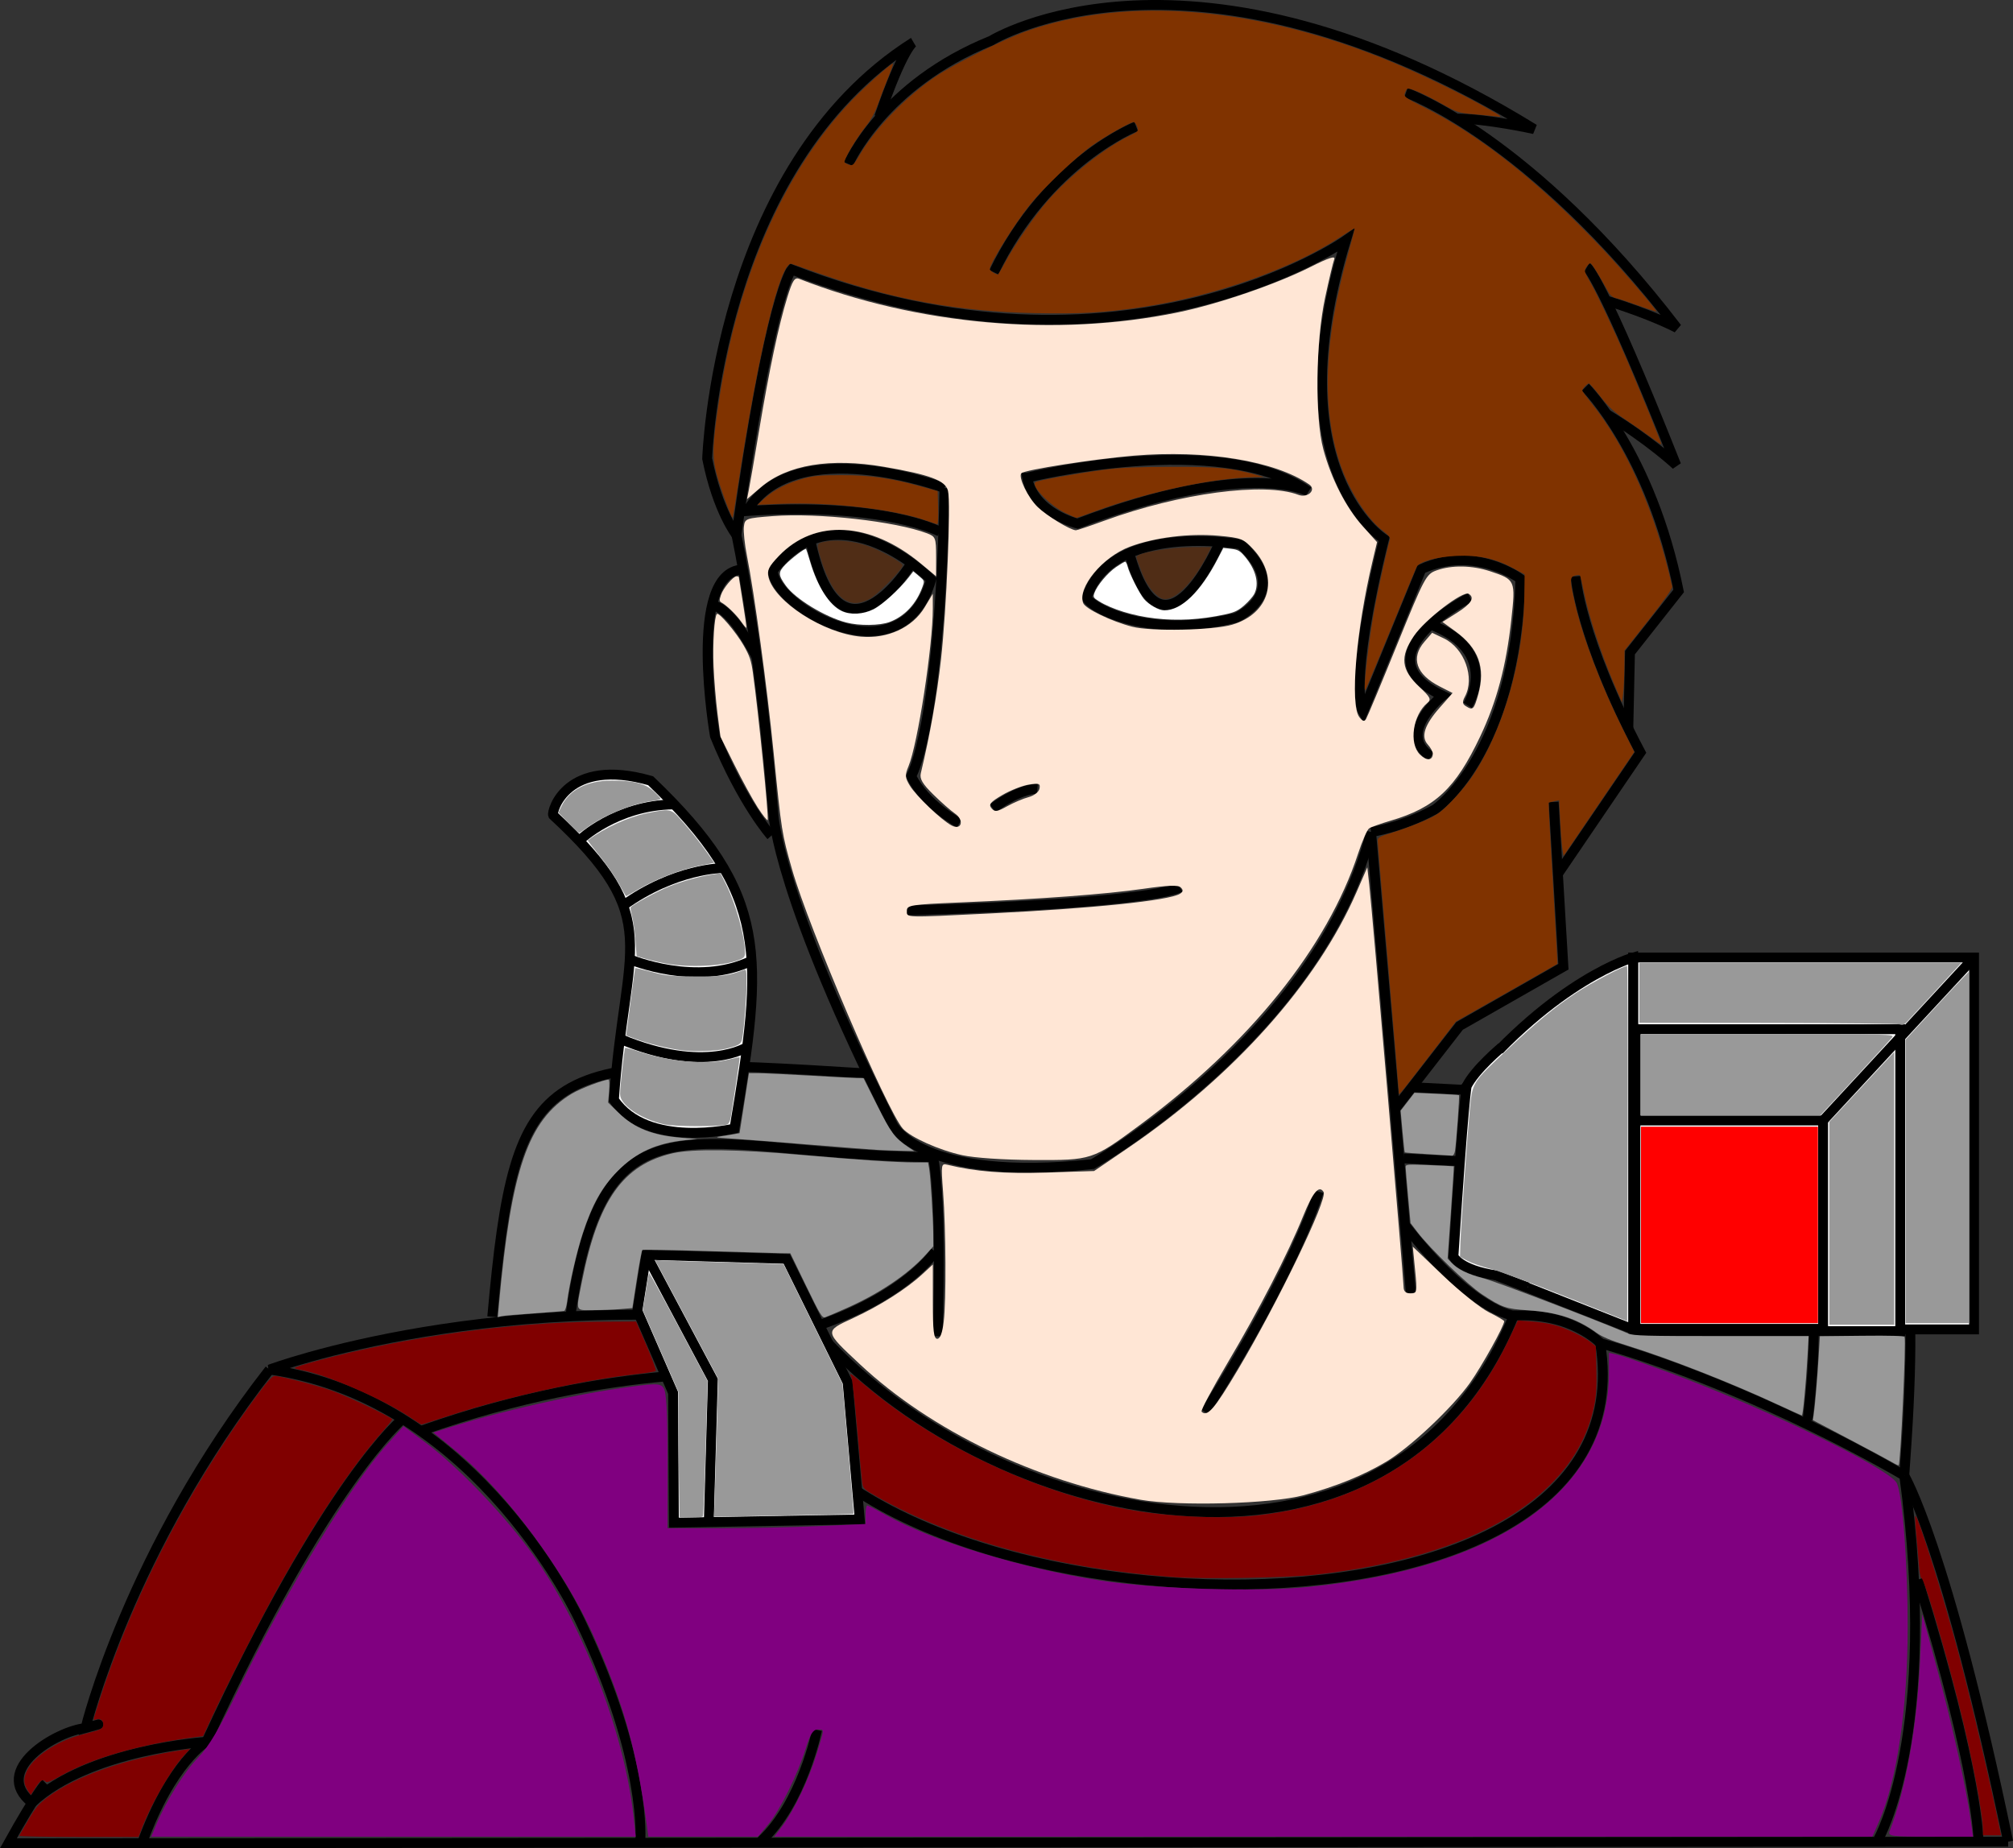
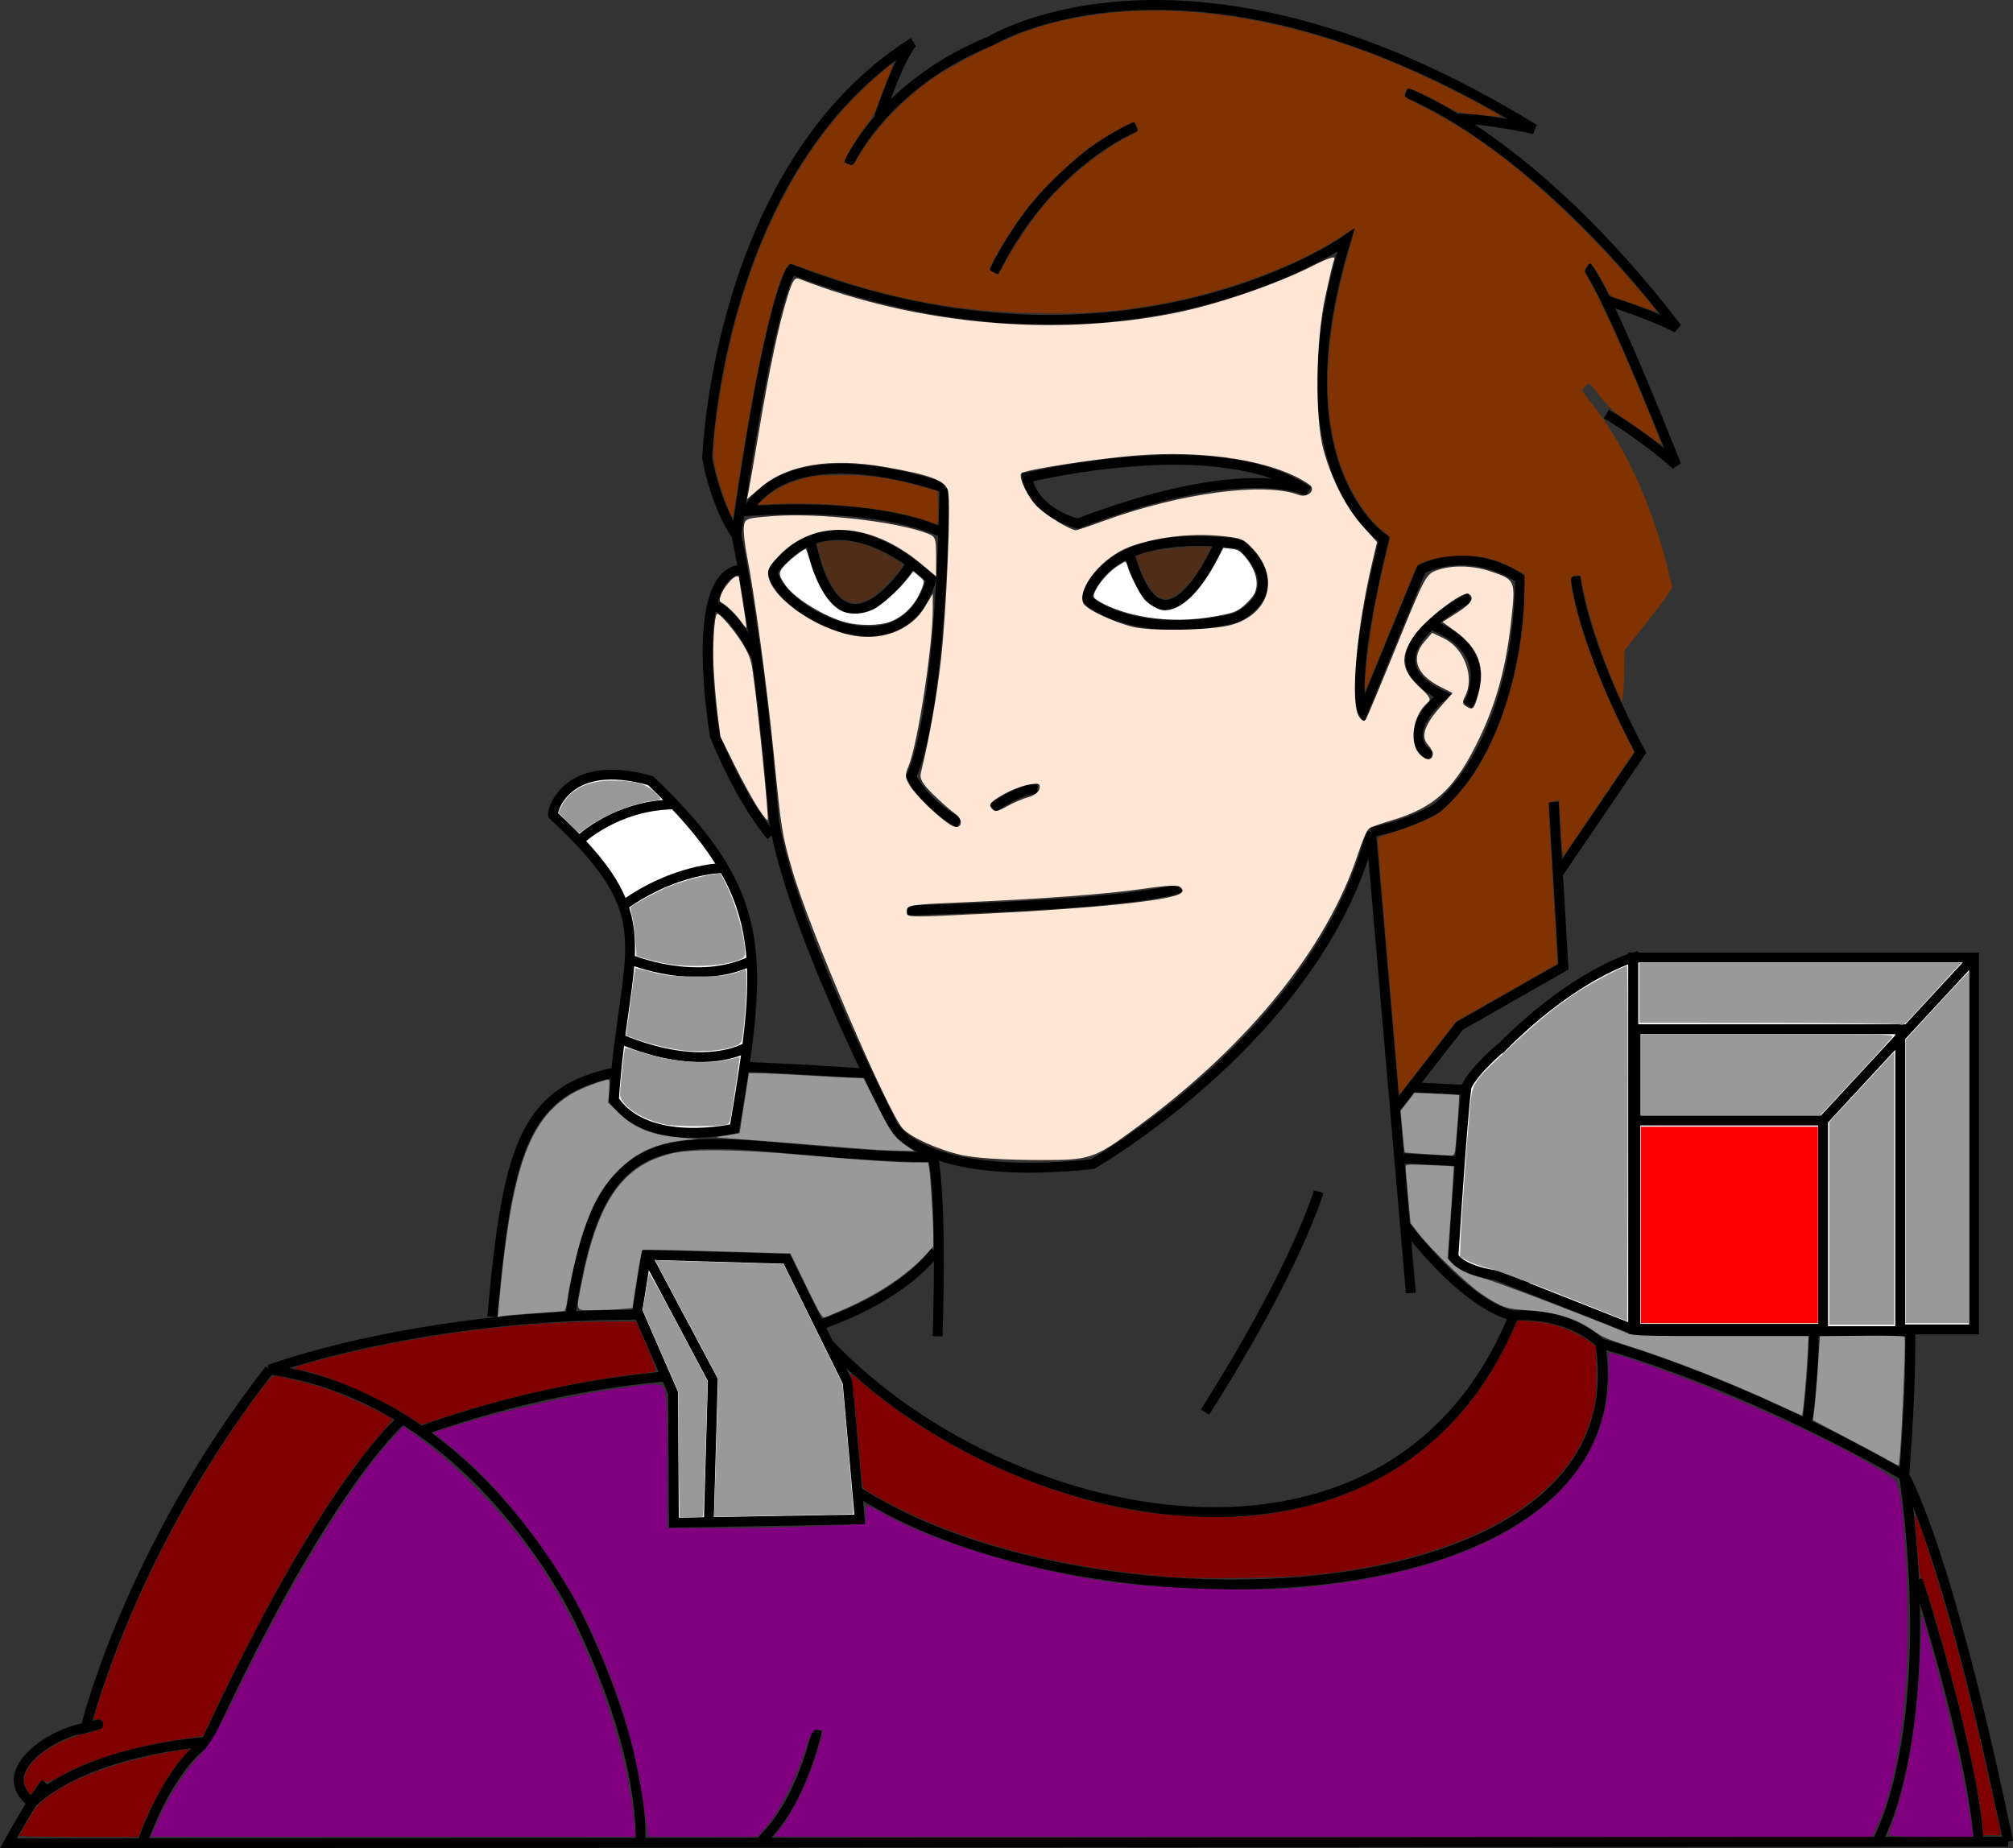
<svg xmlns="http://www.w3.org/2000/svg" xmlns:ns1="http://sodipodi.sourceforge.net/DTD/sodipodi-0.dtd" xmlns:ns2="http://www.inkscape.org/namespaces/inkscape" version="1.1" id="svg10" width="204.034" height="187.325" viewBox="0 0 204.034 187.325" ns1:docname="Bratpack.svg" ns2:version="0.92.2 (5c3e80d, 2017-08-06)">
  <rect x="0" y="0" width="204.034" height="187.325" fill="#333333" stroke="none" />
  <defs id="defs14" />
  <ns1:namedview pagecolor="#ffffff" bordercolor="#666666" borderopacity="1" objecttolerance="10" gridtolerance="10" guidetolerance="10" ns2:pageopacity="0" ns2:pageshadow="2" ns2:window-width="958" ns2:window-height="991" id="namedview12" showgrid="false" ns2:measure-start="0,0" ns2:measure-end="0,0" showguides="false" fit-margin-top="0" fit-margin-left="0" fit-margin-right="0" fit-margin-bottom="0" ns2:zoom="1.0744681" ns2:cx="319.53595" ns2:cy="-60.426369" ns2:window-x="-8" ns2:window-y="0" ns2:window-maximized="0" ns2:current-layer="svg10" />
  <path style="fill:none;stroke:#000000;stroke-width:1px;stroke-linecap:butt;stroke-linejoin:miter;stroke-opacity:1" d="m 42.798,144.978 c 19.661,-6.98 34.552,-5.7 34.552,-5.7 6.292,26.689 90.463,31.209 84.843,-3.152 16.262,4.715 30.822,13.435 30.822,13.435" id="path66" ns2:connector-curvature="0" ns1:nodetypes="cccc" />
  <path style="fill:none;stroke:#000000;stroke-width:1px;stroke-linecap:butt;stroke-linejoin:miter;stroke-opacity:1" d="M 143,131.051 138.969,84.326" id="path20" ns2:connector-curvature="0" />
  <path style="fill:none;stroke:#000000;stroke-width:1px;stroke-linecap:butt;stroke-linejoin:miter;stroke-opacity:1" d="m 141.354,112.459 6.581,-8.473 10.53,-6.005 -0.987,-16.699" id="path22" ns2:connector-curvature="0" />
  <path style="fill:none;stroke:#000000;stroke-width:1px;stroke-linecap:butt;stroke-linejoin:miter;stroke-opacity:1" d="m 157.889,88.603 8.391,-12.339 c -6.17,-11.681 -6.581,-17.851 -6.581,-17.851" id="path24" ns2:connector-curvature="0" />
-   <path style="fill:none;stroke:#000000;stroke-width:1px;stroke-linecap:butt;stroke-linejoin:miter;stroke-opacity:1" d="m 165.046,73.796 0.165,-7.65 4.936,-6.252 c -2.797,-13.985 -9.46,-20.648 -9.46,-20.648" id="path26" ns2:connector-curvature="0" />
  <path style="fill:none;stroke:#000000;stroke-width:1px;stroke-linecap:butt;stroke-linejoin:miter;stroke-opacity:1" d="m 162.825,41.96 c 4.36,2.632 7.075,5.183 7.075,5.183 -7.65,-19.249 -9.049,-20.072 -9.049,-20.072" id="path28" ns2:connector-curvature="0" />
  <path style="fill:none;stroke:#000000;stroke-width:1px;stroke-linecap:butt;stroke-linejoin:miter;stroke-opacity:1" d="m 162.743,30.444 c 4.607,1.398 7.239,2.797 7.239,2.797 C 155.092,13.827 142.506,9.385 142.506,9.385" id="path30" ns2:connector-curvature="0" />
  <path style="fill:none;stroke:#000000;stroke-width:1px;stroke-linecap:butt;stroke-linejoin:miter;stroke-opacity:1" d="m 147.606,12.017 c 3.044,0 7.897,1.069 7.897,1.069 C 120.624,-8.384 100.47,4.12 100.47,4.12 89.447,8.562 85.992,16.624 85.992,16.624" id="path32" ns2:connector-curvature="0" />
  <path style="fill:none;stroke:#000000;stroke-width:1px;stroke-linecap:butt;stroke-linejoin:miter;stroke-opacity:1" d="m 89.118,11.852 c 2.386,-6.992 3.455,-7.568 3.455,-7.568 -19.99,12.668 -20.895,42.201 -20.895,42.201 1.069,5.347 2.961,7.733 2.961,7.733 3.373,-24.267 5.594,-26.9 5.594,-26.9 33.563,12.997 56.185,-2.961 56.185,-2.961 -7.157,23.363 3.866,30.273 3.866,30.273 -3.702,14.972 -2.139,17.522 -2.139,17.522 l 5.923,-14.478 c 5.429,-2.468 10.036,0.987 10.036,0.987 -0.411,17.769 -8.638,23.363 -8.638,23.363 -3.455,1.892 -6.499,2.303 -6.499,2.303" id="path34" ns2:connector-curvature="0" />
  <path style="fill:none;stroke:#000000;stroke-width:1px;stroke-linecap:butt;stroke-linejoin:miter;stroke-opacity:1" d="m 145.056,76.675 c -3.62,-2.303 1.152,-6.17 1.152,-6.17 -8.72,-4.113 2.797,-9.954 2.797,-9.954" id="path36" ns2:connector-curvature="0" />
  <path style="fill:none;stroke:#000000;stroke-width:1px;stroke-linecap:butt;stroke-linejoin:miter;stroke-opacity:1" d="m 144.892,63.266 c 7.321,2.715 3.866,8.226 3.866,8.226" id="path38" ns2:connector-curvature="0" />
  <path style="fill:none;stroke:#000000;stroke-width:1px;stroke-linecap:butt;stroke-linejoin:miter;stroke-opacity:1" d="m 122.139,143.116 c 9.307,-14.658 11.517,-22.337 11.517,-22.337" id="path40" ns2:connector-curvature="0" />
  <path style="fill:none;stroke:#000000;stroke-width:1px;stroke-linecap:butt;stroke-linejoin:miter;stroke-opacity:1" d="m 142.382,124.153 c 6.864,8.842 11.052,9.191 11.052,9.191 -12.653,31.11 -53.834,21.256 -70.965,1.163 9.423,-3.141 12.332,-7.678 12.332,-7.678" id="path42" ns2:connector-curvature="0" ns1:nodetypes="cccc" />
  <path style="fill:none;stroke:#000000;stroke-width:1px;stroke-linecap:butt;stroke-linejoin:miter;stroke-opacity:1" d="m 95.033,135.438 c 0.465,-14.891 -0.465,-18.149 -0.465,-18.149" id="path44" ns2:connector-curvature="0" />
  <path style="fill:none;stroke:#000000;stroke-width:1px;stroke-linecap:butt;stroke-linejoin:miter;stroke-opacity:1" d="m 95.731,49.465 c -0.465,24.547 -3.374,29.2 -3.374,29.2 1.396,2.908 4.886,4.77 4.886,4.77" id="path46" ns2:connector-curvature="0" />
  <path style="fill:none;stroke:#000000;stroke-width:1px;stroke-linecap:butt;stroke-linejoin:miter;stroke-opacity:1" d="m 100.617,81.923 c 2.908,-2.094 4.537,-1.978 4.537,-1.978" id="path48" ns2:connector-curvature="0" />
  <path style="fill:none;stroke:#000000;stroke-width:1px;stroke-linecap:butt;stroke-linejoin:miter;stroke-opacity:1" d="M 91.892,92.277 C 117.253,91.579 119.58,89.95 119.58,89.95" id="path50" ns2:connector-curvature="0" />
  <path style="fill:none;stroke:#000000;stroke-width:1px;stroke-linecap:butt;stroke-linejoin:miter;stroke-opacity:1" d="M 138.969,84.326 C 133.773,104.841 110.738,117.987 110.738,117.987 93.288,119.849 90.496,114.032 90.496,114.032 78.862,90.997 78.397,82.621 78.397,82.621 77.001,65.054 74.64,54.218 74.64,54.218" id="path52" ns2:connector-curvature="0" />
  <path style="fill:none;stroke:#000000;stroke-width:1px;stroke-linecap:butt;stroke-linejoin:miter;stroke-opacity:1" d="m 75.256,57.725 c -5.7,0.233 -2.792,16.869 -2.792,16.869 2.792,6.864 5.7,10.121 5.7,10.121" id="path54" ns2:connector-curvature="0" />
  <path style="fill:none;stroke:#000000;stroke-width:1px;stroke-linecap:butt;stroke-linejoin:miter;stroke-opacity:1" d="m 95.265,53.886 c 0,0 -5.584,-3.025 -19.545,-2.094 4.886,-8.027 20.01,-2.327 20.01,-2.327" id="path56" ns2:connector-curvature="0" />
  <path style="fill:none;stroke:#000000;stroke-width:1px;stroke-linecap:butt;stroke-linejoin:miter;stroke-opacity:1" d="m 104.107,48.418 c 0.698,3.606 5.119,4.653 5.119,4.653 17.334,-6.631 23.384,-3.257 23.384,-3.257 -8.958,-6.282 -28.502,-1.396 -28.502,-1.396 z" id="path58" ns2:connector-curvature="0" />
  <path style="fill:none;stroke:#000000;stroke-width:1px;stroke-linecap:butt;stroke-linejoin:miter;stroke-opacity:1" d="m 110.157,60.517 c 2.559,-7.678 15.589,-5.351 15.589,-5.351 5.351,4.886 -0.465,7.446 -0.465,7.446 -9.35,2.333 -15.207,-1.357 -15.124,-2.094 z" id="path60" ns2:connector-curvature="0" ns1:nodetypes="cccc" />
  <path style="fill:none;stroke:#000000;stroke-width:1px;stroke-linecap:butt;stroke-linejoin:miter;stroke-opacity:1" d="m 82.468,134.507 c -31.876,-4.421 -55.144,4.304 -55.144,4.304 21.29,3.025 31.527,25.594 31.527,25.594 6.748,14.077 6.05,22.22 6.05,22.22" id="path62" ns2:connector-curvature="0" />
  <path style="fill:none;stroke:#000000;stroke-width:1px;stroke-linecap:butt;stroke-linejoin:miter;stroke-opacity:1" d="m 77.117,186.626 c 4.188,-3.839 5.7,-11.285 5.7,-11.285" id="path64" ns2:connector-curvature="0" />
  <path style="fill:none;stroke:#000000;stroke-width:1px;stroke-linecap:butt;stroke-linejoin:miter;stroke-opacity:1" d="m 78.341,57.837 c 6.581,-8.638 16.041,0.905 16.041,0.905 -3.044,10.429 -16.041,2.668 -16.041,-0.905 z" id="path68" ns2:connector-curvature="0" ns1:nodetypes="ccc" />
  <path style="fill:none;stroke:#000000;stroke-width:1px;stroke-linecap:butt;stroke-linejoin:miter;stroke-opacity:1" d="m 82.125,54.711 c 2.961,14.149 10.201,2.468 10.201,2.468" id="path70" ns2:connector-curvature="0" />
  <path style="fill:none;stroke:#000000;stroke-width:1px;stroke-linecap:butt;stroke-linejoin:miter;stroke-opacity:1" d="m 114.455,56.027 c 3.455,12.504 9.213,-1.152 9.213,-1.152" id="path72" ns2:connector-curvature="0" />
  <path style="fill:none;stroke:#000000;stroke-width:1px;stroke-linecap:butt;stroke-linejoin:miter;stroke-opacity:1" d="m 193.015,149.56 c 3.537,26.159 -2.632,36.854 -2.632,36.854" id="path74" ns2:connector-curvature="0" />
  <path style="fill:none;stroke:#000000;stroke-width:1px;stroke-linecap:butt;stroke-linejoin:miter;stroke-opacity:1" d="M 203.545,186.66 0.85,186.825 C 3.729,181.642 4.634,180.737 4.634,180.737" id="path76" ns2:connector-curvature="0" />
  <path style="fill:none;stroke:#000000;stroke-width:1px;stroke-linecap:butt;stroke-linejoin:miter;stroke-opacity:1" d="M 27.325,138.812 C 13.025,157.128 8.665,175.143 8.665,175.143 c 0,0 2.961,-0.823 0,0 -2.976,0.312 -9.598,4.287 -5.429,7.568 5.841,-5.429 17.686,-6.17 17.686,-6.17" id="path78" ns2:connector-curvature="0" ns1:nodetypes="cccc" />
  <path style="fill:none;stroke:#000000;stroke-width:1px;stroke-linecap:butt;stroke-linejoin:miter;stroke-opacity:1" d="m 14.423,186.742 c 2.961,-8.144 6.499,-10.201 6.499,-10.201 12.257,-26.571 19.908,-32.74 19.908,-32.74" id="path80" ns2:connector-curvature="0" />
  <path style="fill:none;stroke:#000000;stroke-width:1px;stroke-linecap:butt;stroke-linejoin:miter;stroke-opacity:1" d="M 203.545,186.66 C 197.293,156.611 193.015,149.56 193.015,149.56" id="path82" ns2:connector-curvature="0" />
  <path style="fill:none;stroke:#000000;stroke-width:1px;stroke-linecap:butt;stroke-linejoin:miter;stroke-opacity:1" d="m 194.384,160.101 c 6.166,19.777 6.166,26.641 6.166,26.641" id="path84" ns2:connector-curvature="0" />
  <path style="fill:none;stroke:#000000;stroke-width:1px;stroke-linecap:butt;stroke-linejoin:miter;stroke-opacity:1" d="M 76.71,66.625 C 73.918,61.273 72.289,61.39 72.289,61.39" id="path86" ns2:connector-curvature="0" />
  <path style="fill:none;stroke:#000000;stroke-width:1px;stroke-linecap:butt;stroke-linejoin:miter;stroke-opacity:1" d="m 100.733,27.594 c 5.468,-11.285 14.426,-14.775 14.426,-14.775" id="path88" ns2:connector-curvature="0" />
  <path style="fill:none;stroke:#000000;stroke-width:1px;stroke-linecap:butt;stroke-linejoin:miter;stroke-opacity:1" d="m 153.434,133.344 c 5.817,-0.349 8.759,2.781 8.759,2.781" id="path90" ns2:connector-curvature="0" />
  <path style="fill:none;stroke:#000000;stroke-width:1px;stroke-linecap:butt;stroke-linejoin:miter;stroke-opacity:1" d="m 142.265,117.406 c 33.344,1.932 44.469,-2.572 40.95,26.525" id="path92" ns2:connector-curvature="0" ns1:nodetypes="cc" />
  <path style="fill:none;stroke:#000000;stroke-width:1px;stroke-linecap:butt;stroke-linejoin:miter;stroke-opacity:1" d="m 94.567,117.289 c -23.949,-0.222 -33.414,-7.937 -36.762,16.171" id="path94" ns2:connector-curvature="0" ns1:nodetypes="cc" />
  <path style="fill:none;stroke:#000000;stroke-width:1px;stroke-linecap:butt;stroke-linejoin:miter;stroke-opacity:1" d="m 143.196,110.193 c 46.5,2.487 52.793,-0.704 49.819,39.367" id="path96" ns2:connector-curvature="0" ns1:nodetypes="cc" />
  <path style="fill:none;stroke:#000000;stroke-width:1px;stroke-linecap:butt;stroke-linejoin:miter;stroke-opacity:1" d="m 87.82,108.797 c -32.956,-2.083 -35.577,-1.55 -37.926,24.663" id="path98" ns2:connector-curvature="0" ns1:nodetypes="cc" />
  <rect style="opacity:1;fill:#ffffff;fill-opacity:1;stroke:#000000;stroke-opacity:1" id="rect100" width="34.552" height="37.693" x="165.533" y="97.047" />
  <path style="fill:#ffffff;stroke:#000000;stroke-width:1px;stroke-linecap:butt;stroke-linejoin:miter;stroke-opacity:1" d="m 165.533,134.74 -13.844,-5.468 c -2.094,-17.101 -3.025,-19.196 -3.025,-19.196 8.958,-10.819 16.869,-13.03 16.869,-13.03 z" id="path909" ns2:connector-curvature="0" />
  <rect style="opacity:1;fill:#ffffff;fill-opacity:1;stroke:#000000;stroke-opacity:1" id="rect911" width="26.818" height="30.602" x="165.786" y="104.315" ry="0.233" rx="0" />
  <path style="fill:none;stroke:#000000;stroke-width:1px;stroke-linecap:butt;stroke-linejoin:miter;stroke-opacity:1" d="M 184.787,113.567 200.085,97.047" id="path913" ns2:connector-curvature="0" ns1:nodetypes="cc" />
  <rect style="opacity:1;fill:#ffffff;fill-opacity:1;stroke:#000000;stroke-opacity:1" id="rect915" width="19.021" height="21.115" x="165.765" y="113.567" />
  <path style="fill:#ffffff;stroke:#000000;stroke-width:1px;stroke-linecap:butt;stroke-linejoin:miter;stroke-opacity:1" d="m 154.845,130.475 -3.157,-1.203 c -3.795,-0.566 -4.37,-1.923 -4.37,-1.923 1.028,-16 1.346,-17.272 1.346,-17.272 0.834,-1.689 3.549,-3.951 3.549,-3.951" id="path917" ns2:connector-curvature="0" />
  <path style="fill:#ffffff;stroke:#000000;stroke-width:1px;stroke-linecap:butt;stroke-linejoin:miter;stroke-opacity:1" d="m 62.226,111.473 c 3.374,5.002 12.215,2.908 12.215,2.908 2.958,-17.551 3.56,-23.733 -8.493,-35.25 -8.551,-2.456 -10.06,3.113 -9.889,3.49 11.451,10.61 7.229,12.996 6.166,28.851 z" id="path919" ns2:connector-curvature="0" ns1:nodetypes="ccccc" />
  <path style="fill:none;stroke:#000000;stroke-width:1px;stroke-linecap:butt;stroke-linejoin:miter;stroke-opacity:1" d="m 62.876,105.303 c 8.638,3.62 12.915,0.781 12.915,0.781" id="path921" ns2:connector-curvature="0" />
  <path style="fill:none;stroke:#000000;stroke-width:1px;stroke-linecap:butt;stroke-linejoin:miter;stroke-opacity:1" d="M 76.203,97.364 C 70.65,100.079 63.863,97.241 63.863,97.241" id="path923" ns2:connector-curvature="0" />
  <path style="fill:none;stroke:#000000;stroke-width:1px;stroke-linecap:butt;stroke-linejoin:miter;stroke-opacity:1" d="m 63.123,91.812 c 5.306,-3.825 10.118,-3.825 10.118,-3.825" id="path925" ns2:connector-curvature="0" />
  <path style="fill:none;stroke:#000000;stroke-width:1px;stroke-linecap:butt;stroke-linejoin:miter;stroke-opacity:1" d="m 68.264,81.529 c -5.841,0.082 -9.501,3.62 -9.501,3.62" id="path927" ns2:connector-curvature="0" />
  <path style="fill:#ffffff;stroke:#000000;stroke-width:1px;stroke-linecap:butt;stroke-linejoin:miter;stroke-opacity:1" d="m 65.508,127.184 14.231,0.411 6.17,12.504 1.234,13.902 -18.838,0.329 -0.082,-13.162 -3.62,-8.309 z" id="path929" ns2:connector-curvature="0" />
  <path style="fill:none;stroke:#000000;stroke-width:1px;stroke-linecap:butt;stroke-linejoin:miter;stroke-opacity:1" d="m 65.508,127.184 6.746,12.668 -0.411,14.396" id="path931" ns2:connector-curvature="0" />
  <path style="opacity:1;fill:#803300;fill-opacity:1;stroke:none;stroke-width:0.165;stroke-opacity:1" d="m 141.78,110.659 c 0,-0.18 -0.481,-5.894 -1.069,-12.698 -0.588,-6.804 -1.069,-12.54 -1.069,-12.748 0,-0.333 0.179,-0.431 1.522,-0.838 0.837,-0.253 2.225,-0.767 3.085,-1.141 1.348,-0.587 1.732,-0.851 2.797,-1.922 0.679,-0.682 1.628,-1.817 2.111,-2.521 3.158,-4.61 5.267,-11.838 5.347,-18.329 l 0.028,-2.246 -1.173,-0.633 c -1.801,-0.973 -3.51,-1.343 -5.727,-1.241 -1.995,0.091 -3.756,0.575 -4.042,1.11 -0.088,0.165 -1.274,3.022 -2.634,6.35 -1.361,3.328 -2.516,6.092 -2.568,6.142 -0.281,0.272 0.395,-5.506 1.029,-8.793 0.362,-1.878 1.243,-5.792 1.464,-6.505 0.05,-0.162 -0.209,-0.467 -0.722,-0.85 -1.589,-1.186 -3.447,-4.116 -4.36,-6.877 -1.866,-5.64 -1.6,-12.504 0.819,-21.122 0.403,-1.437 0.712,-2.633 0.687,-2.657 -0.026,-0.024 -0.679,0.374 -1.453,0.886 -4.819,3.186 -12.824,6.015 -20.076,7.095 -3.885,0.579 -6.217,0.71 -10.918,0.614 -7.739,-0.158 -14.298,-1.363 -21.771,-3.998 -1.425,-0.502 -2.705,-0.95 -2.846,-0.994 -1.146,-0.361 -3.403,9.019 -5.504,22.885 -0.233,1.534 -0.446,2.813 -0.474,2.841 -0.112,0.112 -1.303,-3.146 -1.654,-4.527 -0.428,-1.683 -0.385,-2.935 0.247,-7.191 1.885,-12.695 6.667,-23.507 13.561,-30.662 1.341,-1.391 3.867,-3.642 4.089,-3.642 0.049,0 -0.189,0.685 -0.529,1.522 -0.339,0.837 -0.797,2.04 -1.017,2.674 -0.24,0.691 -0.696,1.524 -1.141,2.081 -1.062,1.333 -2.386,3.58 -2.207,3.747 0.082,0.077 0.311,0.188 0.508,0.248 0.31,0.094 0.45,-0.048 1.032,-1.045 1.563,-2.675 4.731,-5.935 7.721,-7.942 1.893,-1.271 6.929,-3.782 9.176,-4.575 10.18,-3.593 23.434,-2.488 36.911,3.077 2.856,1.179 6.95,3.152 9.46,4.559 1.875,1.05 1.936,1.101 1.221,1.007 -0.414,-0.055 -1.456,-0.159 -2.315,-0.231 -1.459,-0.123 -1.659,-0.186 -3.031,-0.957 -2.012,-1.13 -3.509,-1.781 -3.679,-1.599 -0.076,0.082 -0.185,0.301 -0.241,0.487 -0.089,0.297 0.145,0.462 1.915,1.345 5.693,2.843 11.714,7.605 18.039,14.267 1.952,2.056 5.651,6.358 5.552,6.457 -0.026,0.026 -0.856,-0.246 -1.845,-0.605 -0.989,-0.359 -2.009,-0.699 -2.267,-0.756 -0.287,-0.063 -0.575,-0.294 -0.74,-0.594 -1,-1.814 -1.699,-2.931 -1.834,-2.931 -0.086,0 -0.271,0.175 -0.412,0.389 -0.241,0.368 -0.219,0.451 0.409,1.541 0.692,1.201 2.431,4.892 3.727,7.912 1.361,3.172 3.523,8.467 3.476,8.514 -0.025,0.025 -0.49,-0.286 -1.032,-0.692 -0.542,-0.406 -1.689,-1.207 -2.549,-1.779 -1.239,-0.826 -1.778,-1.318 -2.598,-2.376 -0.569,-0.734 -1.094,-1.334 -1.167,-1.334 -0.159,0 -0.677,0.552 -0.677,0.721 0,0.066 0.399,0.615 0.886,1.221 3.646,4.536 6.548,11.114 8.231,18.66 0.039,0.176 -0.861,1.45 -2.383,3.373 l -2.446,3.09 -0.02,1.81 c -0.011,0.995 -0.07,2.18 -0.131,2.632 l -0.111,0.823 -0.879,-2.057 c -1.217,-2.849 -2.464,-6.638 -2.916,-8.863 -0.209,-1.029 -0.417,-1.908 -0.463,-1.953 -0.045,-0.045 -0.271,-0.035 -0.501,0.023 -0.535,0.134 -0.538,0.466 -0.023,2.731 0.806,3.546 2.682,8.468 4.954,13.004 l 1.072,2.139 -3.581,5.271 -3.581,5.271 -0.117,-0.709 c -0.065,-0.39 -0.165,-1.661 -0.223,-2.824 l -0.106,-2.115 -0.505,0.101 c -0.278,0.056 -0.53,0.126 -0.561,0.157 -0.03,0.031 0.165,3.709 0.435,8.175 0.27,4.466 0.474,8.134 0.455,8.151 -0.02,0.017 -2.344,1.34 -5.165,2.94 l -5.129,2.909 -2.75,3.566 c -3.264,4.233 -3.032,3.961 -3.032,3.552 z M 101.8,26.736 c 0.932,-1.777 3.005,-4.795 4.362,-6.353 2.237,-2.567 5.779,-5.384 8.33,-6.625 0.9,-0.438 0.924,-0.466 0.765,-0.92 -0.09,-0.257 -0.248,-0.467 -0.353,-0.465 -0.35,0.005 -2.973,1.495 -4.29,2.437 -1.608,1.151 -4.87,4.264 -6.22,5.938 -1.559,1.932 -4.066,5.95 -4.074,6.528 -0.002,0.152 0.542,0.514 0.82,0.547 0.045,0.005 0.341,-0.484 0.658,-1.088 z" id="path933" ns2:connector-curvature="0" />
-   <path style="opacity:1;fill:#ffe6d5;fill-opacity:1;stroke:none;stroke-width:0.329;stroke-opacity:1" d="m 115.61,152.008 c -10.582,-1.866 -21.254,-7.014 -28.428,-13.713 -3.662,-3.42 -3.65,-3.343 -0.717,-4.698 2.717,-1.255 5.385,-2.947 7.016,-4.45 l 1.069,-0.985 v 3.766 c 0,2.956 0.096,3.766 0.448,3.766 0.294,0 0.519,-0.592 0.655,-1.728 0.261,-2.174 0.226,-9.37 -0.065,-13.178 -0.213,-2.787 -0.196,-2.889 0.44,-2.734 2.871,0.7 5.756,0.926 10.039,0.789 l 4.83,-0.155 3.426,-2.332 c 10.731,-7.306 19.184,-16.765 23.166,-25.924 l 1.098,-2.525 0.199,1.765 c 0.287,2.549 3.477,39.912 3.477,40.729 0,0.481 0.21,0.687 0.701,0.687 0.671,0 0.691,-0.098 0.467,-2.367 l -0.233,-2.367 3.086,2.943 c 1.697,1.619 3.782,3.287 4.633,3.707 0.851,0.42 1.547,0.831 1.547,0.914 0,0.472 -2.259,4.537 -3.47,6.245 -1.779,2.509 -6.058,6.537 -8.485,7.988 -2.317,1.385 -5.09,2.511 -8.366,3.397 -3.239,0.876 -12.686,1.139 -16.532,0.461 z m 9.841,-13.157 c 4.073,-6.84 9.139,-17.337 8.706,-18.037 -0.455,-0.736 -1.086,0.012 -2.074,2.458 -1.537,3.806 -4.46,9.476 -7.709,14.953 -1.524,2.568 -2.688,4.752 -2.586,4.853 0.577,0.577 1.297,-0.253 3.663,-4.227 z" id="path935" ns2:connector-curvature="0" />
  <path style="opacity:1;fill:#ffe6d5;fill-opacity:1;stroke:none;stroke-width:0.329;stroke-opacity:1" d="m 97.532,117.084 c -2.336,-0.506 -5.223,-1.798 -6.025,-2.695 C 89.905,112.598 81.954,93.998 80.288,88.146 79.241,84.464 79.218,84.324 78.415,76.3 77.743,69.582 76.452,60.06 75.708,56.33 c -0.228,-1.142 -0.367,-2.465 -0.31,-2.94 0.101,-0.839 0.188,-0.87 2.965,-1.083 4.565,-0.349 12.404,0.529 15.612,1.751 0.85,0.324 0.905,0.465 0.905,2.346 v 2.002 l -1.563,-1.299 c -5.1,-4.238 -10.748,-4.545 -14.356,-0.78 -1.042,1.087 -1.237,1.489 -1.061,2.188 0.624,2.487 5.575,5.669 9.353,6.012 2.7,0.245 5.237,-0.921 6.466,-2.972 l 0.825,-1.377 0.003,1.483 c 0.008,3.788 -1.527,13.763 -2.463,16.004 -0.376,0.899 -0.357,1.157 0.144,1.974 0.642,1.048 3.178,3.467 4.216,4.023 1.022,0.547 1.322,-0.544 0.335,-1.215 -0.411,-0.279 -1.395,-1.145 -2.185,-1.924 -1.101,-1.084 -1.396,-1.591 -1.26,-2.161 0.935,-3.918 1.625,-7.806 2.039,-11.484 0.575,-5.107 1.021,-15.901 0.709,-17.146 -0.259,-1.032 -1.824,-1.617 -6.467,-2.417 -5.461,-0.941 -9.823,-0.215 -12.505,2.081 l -1.394,1.193 0.192,-0.964 c 0.105,-0.53 0.576,-3.259 1.045,-6.064 1.025,-6.126 1.975,-10.61 2.847,-13.432 0.525,-1.7 0.748,-2.047 1.199,-1.87 11.943,4.678 26.084,5.934 38.365,3.408 4.078,-0.839 9.968,-2.854 13.433,-4.596 1.913,-0.962 2.589,-1.18 2.439,-0.788 -0.115,0.299 -0.532,2.05 -0.927,3.893 -0.952,4.436 -1.041,12.152 -0.178,15.36 0.806,2.997 2.303,5.918 3.998,7.804 l 1.446,1.608 -0.464,1.957 c -1.654,6.972 -2.291,14.464 -1.34,15.764 0.314,0.43 0.513,0.494 0.683,0.219 0.132,-0.213 1.547,-3.604 3.145,-7.536 2.78,-6.838 2.954,-7.165 4.006,-7.541 1.551,-0.554 3.61,-0.518 5.449,0.094 2.544,0.847 2.566,0.898 2.13,4.896 -0.512,4.692 -1.476,8.309 -3.159,11.855 -2.503,5.275 -4.552,7.197 -9.092,8.531 -0.988,0.29 -1.959,0.636 -2.158,0.769 -0.199,0.133 -0.702,1.278 -1.116,2.545 -3.104,9.486 -10.983,19.286 -22.134,27.533 -4.793,3.545 -4.862,3.567 -10.795,3.537 -3.015,-0.015 -5.94,-0.213 -7.198,-0.486 z m 2.778,-24.499 c 10.488,-0.514 18.18,-1.311 19.29,-1.997 0.326,-0.202 0.349,-0.375 0.084,-0.639 -0.265,-0.265 -1.289,-0.229 -3.781,0.133 -3.791,0.55 -10.518,1.051 -18.637,1.388 -4.915,0.204 -5.347,0.271 -5.347,0.834 0,0.726 -0.415,0.712 8.391,0.28 z m 3.949,-11.794 c 0.561,-0.148 1.037,-0.52 1.103,-0.861 0.1,-0.52 -0.046,-0.574 -1.094,-0.404 -0.666,0.108 -1.874,0.585 -2.685,1.061 -1.203,0.705 -1.404,0.951 -1.087,1.332 0.331,0.399 0.561,0.37 1.582,-0.2 0.657,-0.367 1.639,-0.784 2.182,-0.927 z m 40.967,-4.402 c 0,-0.201 -0.229,-0.619 -0.51,-0.929 -0.72,-0.796 -0.335,-1.982 1.217,-3.744 l 1.298,-1.474 -1.31,-0.668 c -2.381,-1.215 -2.955,-2.887 -1.551,-4.519 l 0.789,-0.918 1.187,0.566 c 2.088,0.996 3.166,3.977 2.136,5.903 -0.279,0.521 -0.26,0.744 0.082,0.96 0.727,0.461 0.834,0.361 1.268,-1.189 0.755,-2.696 0.033,-4.686 -2.319,-6.39 l -1.308,-0.948 1.484,-0.938 c 1.435,-0.906 1.814,-1.518 1.182,-1.909 -0.576,-0.356 -4.45,2.62 -5.567,4.277 -1.432,2.122 -1.29,3.41 0.565,5.152 1.109,1.041 1.227,1.277 0.812,1.621 -1.475,1.224 -1.892,4.101 -0.759,5.234 0.663,0.663 1.304,0.62 1.304,-0.088 z M 124.895,63.313 c 3.79,-1.128 4.807,-4.732 2.152,-7.623 -0.993,-1.081 -1.258,-1.185 -3.559,-1.392 -2.932,-0.264 -6.46,0.174 -8.975,1.116 -2.753,1.03 -5.326,4.139 -4.724,5.708 0.225,0.586 2.87,1.861 4.984,2.402 1.916,0.49 8.206,0.359 10.122,-0.211 z M 111.907,52.784 c 7.696,-2.809 16.23,-3.948 19.697,-2.63 0.947,0.36 1.863,-0.517 1.095,-1.049 -3.446,-2.39 -10.477,-3.542 -17.815,-2.919 -4.029,0.342 -11.013,1.434 -11.354,1.776 -0.362,0.362 0.645,2.459 1.646,3.429 0.908,0.88 3.262,2.313 3.872,2.356 0.101,0.007 1.388,-0.426 2.859,-0.963 z" id="path937" ns2:connector-curvature="0" />
  <path style="opacity:1;fill:#ffe6d5;fill-opacity:1;stroke:none;stroke-width:0.165;stroke-opacity:1" d="m 76.798,81.842 c -0.521,-0.807 -1.583,-2.75 -2.36,-4.317 l -1.413,-2.849 -0.298,-2.333 c -0.164,-1.283 -0.344,-3.444 -0.401,-4.801 -0.096,-2.322 0.078,-5.064 0.338,-5.316 0.204,-0.197 1.946,1.851 2.708,3.183 0.617,1.08 0.767,1.52 0.942,2.777 0.564,4.053 1.618,14.565 1.497,14.928 -0.036,0.107 -0.491,-0.465 -1.013,-1.272 z" id="path939" ns2:connector-curvature="0" />
  <path style="opacity:1;fill:#ffe6d5;fill-opacity:1;stroke:none;stroke-width:0.165;stroke-opacity:1" d="m 75.132,63.018 c -0.47,-0.678 -1.452,-1.639 -1.972,-1.93 -0.257,-0.144 -0.266,-0.233 -0.085,-0.783 0.229,-0.694 1.232,-1.894 1.583,-1.894 0.125,0 0.228,0.036 0.228,0.079 0,0.044 0.185,1.204 0.41,2.579 0.226,1.375 0.385,2.525 0.353,2.556 -0.031,0.031 -0.264,-0.242 -0.517,-0.607 z" id="path941" ns2:connector-curvature="0" />
  <path style="opacity:1;fill:#803300;fill-opacity:1;stroke:none;stroke-width:0.165;stroke-opacity:1" d="m 93.97,52.796 c -3.279,-1.18 -9.741,-1.935 -14.807,-1.731 l -2.386,0.096 0.74,-0.671 c 0.938,-0.85 2.318,-1.549 3.925,-1.988 1.031,-0.281 1.732,-0.343 3.89,-0.343 2.881,1.55e-4 5.025,0.308 8.062,1.157 l 1.645,0.46 0.047,1.684 c 0.026,0.926 -0.011,1.679 -0.082,1.672 -0.071,-0.007 -0.536,-0.159 -1.034,-0.338 z" id="path943" ns2:connector-curvature="0" />
-   <path style="opacity:1;fill:#803300;fill-opacity:1;stroke:none;stroke-width:0.165;stroke-opacity:1" d="m 108.004,52.005 c -1.541,-0.729 -3.502,-2.728 -3.073,-3.132 0.18,-0.17 4.21,-0.895 7.054,-1.27 1.582,-0.209 3.361,-0.283 6.828,-0.286 4.785,-0.004 6.015,0.112 8.473,0.799 l 0.823,0.23 -0.917,0.015 c -4.203,0.067 -10.761,1.469 -16.193,3.46 -0.995,0.365 -1.847,0.664 -1.892,0.665 -0.045,10e-4 -0.541,-0.215 -1.103,-0.481 z" id="path945" ns2:connector-curvature="0" />
  <path style="opacity:1;fill:#ffffff;fill-opacity:1;stroke:none;stroke-width:0.165;stroke-opacity:1" d="m 117.013,62.668 c -2.145,-0.248 -4.32,-0.918 -5.636,-1.735 -0.558,-0.346 -0.596,-0.416 -0.451,-0.833 0.262,-0.75 1.336,-2.037 2.188,-2.621 0.44,-0.302 0.857,-0.548 0.928,-0.548 0.071,0 0.179,0.204 0.24,0.452 0.18,0.731 1.205,2.771 1.673,3.327 0.486,0.578 1.513,1.157 2.051,1.157 1.744,0 3.685,-1.88 5.436,-5.265 l 0.553,-1.07 0.796,0.092 c 0.668,0.077 0.885,0.196 1.353,0.741 1.156,1.345 1.526,2.795 0.982,3.847 -0.133,0.257 -0.583,0.768 -1.001,1.135 -0.612,0.539 -0.989,0.719 -1.939,0.924 -2.518,0.545 -4.813,0.673 -7.175,0.399 z" id="path947" ns2:connector-curvature="0" />
  <path style="opacity:1;fill:#ffffff;fill-opacity:1;stroke:none;stroke-width:0.165;stroke-opacity:1" d="m 85.744,63.085 c -2.161,-0.572 -5.119,-2.377 -6.089,-3.716 -0.792,-1.093 -0.799,-1.372 -0.06,-2.138 0.634,-0.657 2.016,-1.701 2.107,-1.592 0.026,0.031 0.212,0.612 0.414,1.291 0.76,2.556 1.944,4.403 3.207,5.002 0.863,0.409 2.179,0.338 3.205,-0.173 0.871,-0.434 2.649,-2.047 3.563,-3.231 l 0.481,-0.623 0.575,0.481 c 0.572,0.478 0.573,0.484 0.347,1.112 -0.616,1.704 -1.792,2.96 -3.313,3.538 -0.999,0.38 -3.101,0.404 -4.436,0.05 z" id="path949" ns2:connector-curvature="0" />
  <path style="opacity:1;fill:#502d16;fill-opacity:1;stroke:none;stroke-width:0.165;stroke-opacity:1" d="m 85.816,60.899 c -1.047,-0.479 -1.981,-2.063 -2.721,-4.618 -0.35,-1.208 -0.325,-1.251 0.82,-1.424 1.013,-0.153 2.701,0.033 3.876,0.428 1.375,0.462 3.618,1.688 3.681,2.011 0.068,0.352 -2.674,3.12 -3.423,3.455 -0.988,0.442 -1.513,0.477 -2.232,0.148 z" id="path951" ns2:connector-curvature="0" />
  <path style="opacity:1;fill:#502d16;fill-opacity:1;stroke:none;stroke-width:0.165;stroke-opacity:1" d="m 116.911,59.99 c -0.475,-0.496 -0.856,-1.143 -1.206,-2.051 -0.281,-0.73 -0.512,-1.394 -0.512,-1.475 0,-0.421 3.407,-1.006 5.885,-1.011 l 1.689,-0.003 -0.436,0.864 c -1.281,2.536 -3.073,4.401 -4.229,4.401 -0.373,0 -0.671,-0.181 -1.191,-0.724 z" id="path953" ns2:connector-curvature="0" />
  <path style="opacity:1;fill:#800000;fill-opacity:1;stroke:none;stroke-width:0.165;stroke-opacity:1" d="m 2.865,181.542 c -0.454,-0.695 -0.504,-1.122 -0.218,-1.87 0.578,-1.514 3.092,-3.222 5.696,-3.87 1.925,-0.479 2.124,-0.576 2.124,-1.034 0,-0.432 -0.337,-0.647 -0.759,-0.485 -0.216,0.083 -0.244,0.029 -0.146,-0.293 3.376,-11.164 9.141,-22.553 16.457,-32.514 1.034,-1.408 1.577,-2.012 1.81,-2.015 0.542,-0.008 4.155,0.919 5.754,1.475 1.56,0.543 6.17,2.732 6.169,2.929 -3.29e-4,0.064 -0.486,0.671 -1.08,1.349 -3.075,3.517 -6.608,8.793 -10.341,15.447 -1.756,3.129 -5.447,10.332 -6.855,13.378 l -0.89,1.925 -0.74,0.095 c -5.596,0.716 -10.564,2.145 -13.728,3.95 -0.88,0.502 -1.36,0.691 -1.472,0.579 -0.307,-0.307 -0.552,-0.17 -1.043,0.584 l -0.488,0.75 z" id="path955" ns2:connector-curvature="0" />
  <path style="opacity:1;fill:#800000;fill-opacity:1;stroke:none;stroke-width:0.165;stroke-opacity:1" d="m 1.955,186.057 c 0.035,-0.068 0.453,-0.792 0.929,-1.609 0.729,-1.25 1.051,-1.624 2.03,-2.354 2.805,-2.092 7.902,-3.862 13.614,-4.728 l 0.74,-0.112 -0.661,0.721 c -1.301,1.418 -3.365,5.005 -4.272,7.425 l -0.293,0.781 H 7.967 c -3.341,0 -6.047,-0.056 -6.012,-0.123 z" id="path957" ns2:connector-curvature="0" />
  <path style="opacity:1;fill:#800000;fill-opacity:1;stroke:none;stroke-width:0.165;stroke-opacity:1" d="m 41.397,143.543 c -2.676,-1.778 -8.55,-4.314 -10.842,-4.681 -0.371,-0.059 -0.675,-0.157 -0.675,-0.218 0,-0.06 1.021,-0.385 2.268,-0.72 9.084,-2.443 19.597,-3.905 28.477,-3.958 l 3.845,-0.023 1.061,2.448 c 0.584,1.347 1.001,2.501 0.926,2.567 -0.074,0.065 -0.986,0.21 -2.027,0.323 -5.111,0.551 -13.154,2.331 -18.662,4.128 -1.655,0.54 -3.038,0.976 -3.073,0.968 -0.035,-0.008 -0.619,-0.383 -1.298,-0.834 z" id="path959" ns2:connector-curvature="0" />
  <path style="opacity:1;fill:#800000;fill-opacity:1;stroke:none;stroke-width:0.165;stroke-opacity:1" d="m 119.053,159.849 c -11.746,-0.842 -22.312,-3.705 -30.227,-8.191 -1.289,-0.731 -1.357,-0.798 -1.44,-1.426 -0.047,-0.362 -0.278,-2.842 -0.512,-5.51 -0.234,-2.668 -0.494,-4.977 -0.576,-5.131 -0.299,-0.559 -0.121,-0.451 1.491,0.905 7.25,6.098 17.234,10.785 26.657,12.516 3.944,0.724 9.4,0.97 12.963,0.583 11.615,-1.261 20.566,-7.473 25.432,-17.649 l 1.009,-2.111 1.316,0.093 c 0.724,0.051 1.76,0.206 2.303,0.344 1.131,0.288 3.059,1.199 3.784,1.788 l 0.494,0.401 0.057,2.315 c 0.042,1.695 -0.016,2.68 -0.216,3.676 -1.842,9.176 -12.114,15.386 -28.385,17.161 -2.837,0.31 -11.171,0.447 -14.149,0.234 z" id="path961" ns2:connector-curvature="0" />
  <path style="opacity:1;fill:#800000;fill-opacity:1;stroke:none;stroke-width:0.165;stroke-opacity:1" d="m 200.986,185.439 c 0,-1.618 -1.181,-7.748 -2.472,-12.834 -1.536,-6.048 -3.55,-12.809 -3.775,-12.67 -0.077,0.047 -0.188,-0.562 -0.247,-1.354 -0.059,-0.792 -0.18,-2.208 -0.269,-3.146 -0.089,-0.938 -0.13,-1.738 -0.091,-1.776 0.222,-0.222 2.887,8.273 4.448,14.177 1.252,4.733 3.115,12.688 4.133,17.645 l 0.11,0.535 h -0.918 -0.918 z" id="path963" ns2:connector-curvature="0" />
  <path style="opacity:1;fill:#800080;fill-opacity:1;stroke:none;stroke-width:0.329;stroke-opacity:1" d="m 65.571,185.084 c -1.068,-7.833 -2.365,-12.452 -5.416,-19.289 -2.948,-6.607 -8.844,-14.537 -13.888,-18.682 l -2.344,-1.926 2.409,-0.752 c 4.404,-1.374 11.567,-3.007 16.064,-3.661 4.096,-0.596 4.474,-0.605 4.853,-0.11 0.299,0.389 0.411,2.411 0.411,7.383 v 6.847 l 5.347,-0.001 c 2.941,-6.6e-4 7.457,-0.098 10.036,-0.216 l 4.689,-0.214 v -0.936 c 0,-0.515 0.076,-0.936 0.17,-0.936 0.093,0 0.945,0.434 1.892,0.964 4.755,2.661 13.808,5.422 21.795,6.647 5.579,0.855 15.818,1.166 21.063,0.64 19.35,-1.943 30.433,-9.869 30.433,-21.764 v -1.964 l 0.905,0.21 c 0.498,0.116 2.904,0.949 5.347,1.853 9.574,3.541 22.209,9.687 22.922,11.15 0.577,1.186 1.099,8.099 1.099,14.561 0,8.239 -1.098,15.648 -2.932,19.796 l -0.65,1.47 H 134.131 78.486 l 0.803,-1.069 c 1.185,-1.578 2.68,-4.711 3.47,-7.274 0.837,-2.713 0.829,-2.515 0.098,-2.515 -0.441,0 -0.751,0.497 -1.182,1.892 -0.824,2.668 -2.608,6.28 -3.819,7.733 l -1.029,1.234 h -5.555 -5.555 z" id="path965" ns2:connector-curvature="0" />
  <path style="opacity:1;fill:#800080;fill-opacity:1;stroke:none;stroke-width:0.329;stroke-opacity:1" d="m 191.537,185.577 c 1.624,-4.193 2.756,-10.516 3.074,-17.167 l 0.229,-4.797 1.558,5.758 c 1.497,5.53 2.91,11.921 3.366,15.219 l 0.216,1.563 h -4.333 c -3.992,0 -4.315,-0.045 -4.11,-0.576 z" id="path967" ns2:connector-curvature="0" />
  <path style="opacity:1;fill:#800080;fill-opacity:1;stroke:none;stroke-width:0.329;stroke-opacity:1" d="m 15.849,184.92 c 1.03,-2.464 2.813,-5.317 4.244,-6.789 1.059,-1.09 2.18,-2.984 4.057,-6.86 4.866,-10.044 11.373,-20.763 15.129,-24.921 l 1.624,-1.798 2.274,1.696 c 3.077,2.295 7.485,6.829 10.323,10.62 5.252,7.016 9.751,18.451 10.711,27.229 l 0.225,2.057 H 39.885 15.334 Z" id="path969" ns2:connector-curvature="0" />
  <path style="opacity:1;fill:#999999;fill-opacity:1;stroke:none;stroke-width:0.082;stroke-opacity:1" d="m 72.417,152.508 c 0.028,-0.673 0.124,-3.823 0.214,-6.999 l 0.163,-5.775 -3.202,-6.011 -3.202,-6.011 0.836,0.045 c 0.46,0.025 2.89,0.099 5.401,0.165 2.511,0.066 5.068,0.143 5.682,0.171 l 1.116,0.051 2.982,6.055 2.982,6.055 0.582,6.565 c 0.32,3.611 0.563,6.584 0.538,6.608 -0.042,0.042 -3.644,0.124 -10.826,0.248 l -3.318,0.057 z" id="path971" ns2:connector-curvature="0" />
  <path style="opacity:1;fill:#999999;fill-opacity:1;stroke:none;stroke-width:0.082;stroke-opacity:1" d="m 68.814,149.831 c -0.03,-2.179 -0.055,-5.042 -0.055,-6.363 v -2.4 l -1.803,-4.135 -1.803,-4.135 0.292,-1.862 c 0.161,-1.024 0.317,-1.89 0.348,-1.924 0.031,-0.034 1.377,2.42 2.992,5.453 l 2.937,5.515 -0.199,6.836 c -0.158,5.445 -0.221,6.85 -0.308,6.906 -0.06,0.038 -0.613,0.07 -1.227,0.071 l -1.118,0.001 z" id="path973" ns2:connector-curvature="0" />
  <path style="opacity:1;fill:#999999;fill-opacity:1;stroke:none;stroke-width:0.165;stroke-opacity:1" d="m 81.701,130.324 -1.596,-3.293 -0.94,-0.014 c -0.517,-0.008 -3.865,-0.104 -7.439,-0.215 -3.574,-0.111 -6.552,-0.159 -6.617,-0.107 -0.065,0.052 -0.319,1.397 -0.565,2.99 l -0.447,2.896 -1.228,0.104 c -0.675,0.057 -1.92,0.104 -2.766,0.104 -1.833,0 -1.742,0.235 -1.12,-2.907 1.636,-8.258 4.173,-11.838 9.206,-12.996 1.973,-0.454 6.629,-0.397 12.915,0.158 5.789,0.511 9.713,0.772 11.622,0.773 l 1.339,5.8e-4 0.103,0.547 c 0.14,0.748 0.42,5.172 0.424,6.71 l 0.003,1.252 -0.781,0.864 c -1.762,1.947 -4.635,3.888 -7.938,5.364 -1.041,0.465 -2.046,0.894 -2.235,0.954 -0.309,0.098 -0.5,-0.215 -1.939,-3.185 z" id="path975" ns2:connector-curvature="0" />
  <path style="opacity:1;fill:#999999;fill-opacity:1;stroke:none;stroke-width:0.165;stroke-opacity:1" d="m 50.576,132.195 c 1.236,-13.669 2.963,-18.672 7.364,-21.334 0.864,-0.523 3.247,-1.435 3.748,-1.435 0.081,0 0.103,0.519 0.049,1.162 l -0.097,1.162 1.054,1.029 c 1.617,1.578 3.454,2.302 6.45,2.542 l 1.512,0.121 -1.152,0.116 c -2.977,0.301 -5.018,1.231 -6.91,3.148 -1.577,1.598 -2.56,3.353 -3.525,6.295 -0.615,1.873 -1.355,5.101 -1.591,6.939 -0.062,0.483 -0.195,0.9 -0.295,0.928 -0.1,0.028 -1.478,0.138 -3.062,0.244 -1.584,0.107 -3.055,0.236 -3.271,0.288 l -0.392,0.094 z" id="path977" ns2:connector-curvature="0" />
  <path style="opacity:1;fill:#999999;fill-opacity:1;stroke:none;stroke-width:0.165;stroke-opacity:1" d="m 88.918,116.549 c -0.543,-0.03 -3.652,-0.273 -6.91,-0.539 -3.258,-0.267 -6.774,-0.539 -7.815,-0.605 -1.701,-0.108 -1.809,-0.133 -1.069,-0.243 0.452,-0.068 1.051,-0.165 1.33,-0.217 l 0.507,-0.094 0.474,-3.041 0.474,-3.041 0.993,0.003 c 0.546,0.002 2.844,0.111 5.107,0.243 2.262,0.132 4.427,0.242 4.811,0.244 l 0.698,0.004 1.384,2.756 c 1.393,2.775 1.816,3.346 3.124,4.22 l 0.64,0.428 -1.38,-0.031 c -0.759,-0.017 -1.825,-0.056 -2.367,-0.086 z" id="path979" ns2:connector-curvature="0" />
  <path style="opacity:1;fill:#999999;fill-opacity:1;stroke:none;stroke-width:0.165;stroke-opacity:1" d="m 180.23,142.381 c -4.784,-2.226 -11.029,-4.675 -15.318,-6.006 -1.648,-0.512 -2.54,-0.885 -3.12,-1.308 -1.927,-1.405 -3.947,-2.066 -6.899,-2.259 -2.261,-0.148 -2.662,-0.286 -4.675,-1.616 -1.491,-0.985 -5.264,-4.62 -6.551,-6.313 l -0.697,-0.916 -0.249,-2.703 c -0.137,-1.487 -0.249,-2.83 -0.249,-2.986 -6.1e-4,-0.26 0.201,-0.275 2.426,-0.183 1.335,0.055 2.44,0.109 2.456,0.12 0.016,0.011 -0.118,2.12 -0.298,4.686 l -0.327,4.666 0.38,0.407 c 0.638,0.683 1.638,1.171 3.267,1.594 1.207,0.314 10.943,4.029 14.671,5.598 0.529,0.223 1.799,0.258 9.443,0.258 h 8.832 l -0.11,1.933 c -0.167,2.943 -0.47,6.13 -0.58,6.113 -0.054,-0.008 -1.135,-0.498 -2.402,-1.087 z" id="path981" ns2:connector-curvature="0" />
  <path style="opacity:1;fill:#999999;fill-opacity:1;stroke:none;stroke-width:0.165;stroke-opacity:1" d="m 144.716,116.98 c -1.254,-0.072 -2.302,-0.153 -2.328,-0.181 -0.026,-0.028 -0.133,-0.99 -0.236,-2.139 l -0.187,-2.088 0.701,-0.906 0.701,-0.906 2.226,0.096 c 1.224,0.053 2.253,0.119 2.287,0.148 0.069,0.059 -0.269,4.811 -0.4,5.62 -0.048,0.294 -0.176,0.524 -0.285,0.51 -0.109,-0.013 -1.224,-0.083 -2.478,-0.155 z" id="path983" ns2:connector-curvature="0" />
  <path style="opacity:1;fill:#999999;fill-opacity:1;stroke:none;stroke-width:0.165;stroke-opacity:1" d="m 191.852,148.245 c -0.296,-0.18 -2.24,-1.223 -4.322,-2.319 l -3.785,-1.992 0.093,-0.596 c 0.122,-0.781 0.372,-3.743 0.511,-6.061 l 0.111,-1.846 4.258,-0.046 c 2.923,-0.032 4.28,0.009 4.326,0.13 0.164,0.429 -0.404,12.804 -0.597,12.997 -0.032,0.032 -0.3,-0.089 -0.595,-0.269 z" id="path985" ns2:connector-curvature="0" />
  <path style="opacity:1;fill:#ff0000;fill-opacity:1;stroke:none;stroke-width:0.165;stroke-opacity:1" d="m 166.327,124.152 v -9.954 h 8.967 8.967 v 9.954 9.954 h -8.967 -8.967 z" id="path987" ns2:connector-curvature="0" />
  <path style="opacity:1;fill:#999999;fill-opacity:1;stroke:none;stroke-width:0.165;stroke-opacity:1" d="m 158.759,131.445 c -3.393,-1.353 -6.853,-2.632 -7.689,-2.842 -0.836,-0.21 -1.872,-0.569 -2.303,-0.797 l -0.784,-0.415 0.041,-1.373 c 0.052,-1.762 0.656,-10.372 0.942,-13.434 0.273,-2.918 0.201,-2.801 3.847,-6.229 2.982,-2.803 4.742,-4.256 6.901,-5.694 1.585,-1.056 5.06,-2.881 5.206,-2.734 0.051,0.051 0.075,8.167 0.052,18.035 l -0.042,17.942 z" id="path989" ns2:connector-curvature="0" />
  <path style="opacity:1;fill:#999999;fill-opacity:1;stroke:none;stroke-width:0.165;stroke-opacity:1" d="m 192.569,103.827 c -0.181,-0.075 -6.196,-0.141 -13.368,-0.147 l -13.039,-0.012 v -3.044 -3.044 h 16.319 16.319 l -0.411,0.452 c -1.116,1.227 -4.844,5.267 -5.146,5.577 -0.253,0.259 -0.432,0.317 -0.674,0.217 z" id="path991" ns2:connector-curvature="0" />
  <path style="opacity:1;fill:#999999;fill-opacity:1;stroke:none;stroke-width:0.165;stroke-opacity:1" d="m 193.145,119.739 v -14.366 l 2.566,-2.785 c 1.411,-1.532 2.855,-3.08 3.208,-3.441 l 0.643,-0.656 v 17.807 17.807 h -3.208 -3.208 z" id="path993" ns2:connector-curvature="0" />
  <path style="opacity:1;fill:#999999;fill-opacity:1;stroke:none;stroke-width:0.165;stroke-opacity:1" d="m 185.412,123.988 v -10.282 l 3.29,-3.538 3.291,-3.538 v 13.821 13.821 h -3.291 -3.29 z" id="path995" ns2:connector-curvature="0" />
  <path style="opacity:1;fill:#999999;fill-opacity:1;stroke:none;stroke-width:0.165;stroke-opacity:1" d="m 166.327,108.933 v -4.113 h 12.842 c 12.392,0 12.835,0.011 12.627,0.3 -0.118,0.165 -1.805,2.016 -3.749,4.113 l -3.534,3.813 h -9.093 -9.093 z" id="path997" ns2:connector-curvature="0" />
  <path style="opacity:1;fill:#999999;fill-opacity:1;stroke:none;stroke-width:0.165;stroke-opacity:1" d="m 67.305,113.955 c -2.385,-0.541 -4.471,-1.975 -4.456,-3.063 0.011,-0.839 0.424,-4.583 0.516,-4.675 0.044,-0.044 0.614,0.102 1.266,0.324 3.165,1.077 7.057,1.424 9.299,0.831 0.533,-0.141 0.995,-0.231 1.026,-0.2 0.031,0.031 -0.13,1.236 -0.358,2.678 -0.228,1.442 -0.458,2.932 -0.512,3.311 -0.058,0.409 -0.207,0.735 -0.365,0.802 -0.574,0.242 -5.343,0.236 -6.415,-0.007 z" id="path999" ns2:connector-curvature="0" />
  <path style="opacity:1;fill:#999999;fill-opacity:1;stroke:none;stroke-width:0.165;stroke-opacity:1" d="m 69.14,106.459 c -1.384,-0.173 -3.465,-0.684 -4.766,-1.171 l -0.915,-0.342 0.098,-0.712 c 0.054,-0.392 0.254,-1.919 0.445,-3.395 0.191,-1.475 0.365,-2.7 0.386,-2.722 0.022,-0.022 0.774,0.158 1.673,0.398 1.451,0.389 1.946,0.439 4.43,0.45 2.717,0.013 3.404,-0.08 4.93,-0.666 0.215,-0.083 0.253,0.109 0.253,1.278 -1.33e-4,1.328 -0.229,4.359 -0.423,5.596 -0.1,0.641 -0.296,0.774 -1.633,1.112 -1.007,0.254 -3.157,0.337 -4.477,0.172 z" id="path1001" ns2:connector-curvature="0" />
  <path style="opacity:1;fill:#999999;fill-opacity:1;stroke:none;stroke-width:0.165;stroke-opacity:1" d="M 67.53,97.668 C 66.897,97.551 65.961,97.333 65.452,97.183 l -0.927,-0.273 -0.119,-1.59 c -0.066,-0.874 -0.216,-1.962 -0.334,-2.418 -0.118,-0.456 -0.184,-0.878 -0.147,-0.939 0.157,-0.255 2.715,-1.641 3.902,-2.115 1.362,-0.544 3.149,-1.038 4.427,-1.223 l 0.775,-0.112 0.561,1.12 c 0.992,1.978 1.92,5.303 1.92,6.878 0,0.472 -0.079,0.571 -0.626,0.79 -1.554,0.622 -5.028,0.795 -7.354,0.366 z" id="path1003" ns2:connector-curvature="0" />
-   <path style="opacity:1;fill:#999999;fill-opacity:1;stroke:none;stroke-width:0.165;stroke-opacity:1" d="m 62.701,89.527 c -0.394,-0.714 -1.269,-1.978 -1.945,-2.808 -0.676,-0.83 -1.205,-1.527 -1.175,-1.549 1.625,-1.226 4.069,-2.351 5.953,-2.74 2.304,-0.475 2.483,-0.45 3.313,0.473 1.039,1.156 2.092,2.469 2.863,3.57 l 0.68,0.971 -1.521,0.307 c -1.866,0.377 -4.396,1.35 -6.087,2.341 -0.698,0.409 -1.29,0.741 -1.316,0.738 -0.026,-0.003 -0.37,-0.589 -0.765,-1.304 z" id="path1005" ns2:connector-curvature="0" />
  <path style="opacity:1;fill:#999999;fill-opacity:1;stroke:none;stroke-width:0.165;stroke-opacity:1" d="m 57.614,83.388 -1.022,-1.031 0.346,-0.7 c 0.801,-1.619 2.59,-2.528 4.998,-2.54 2.26,-0.012 3.458,0.287 4.312,1.074 0.388,0.358 0.706,0.705 0.706,0.772 0,0.066 -0.368,0.164 -0.818,0.218 -1.932,0.229 -4.908,1.436 -6.607,2.681 -0.419,0.307 -0.792,0.558 -0.827,0.558 -0.036,0 -0.525,-0.464 -1.087,-1.031 z" id="path1007" ns2:connector-curvature="0" />
</svg>